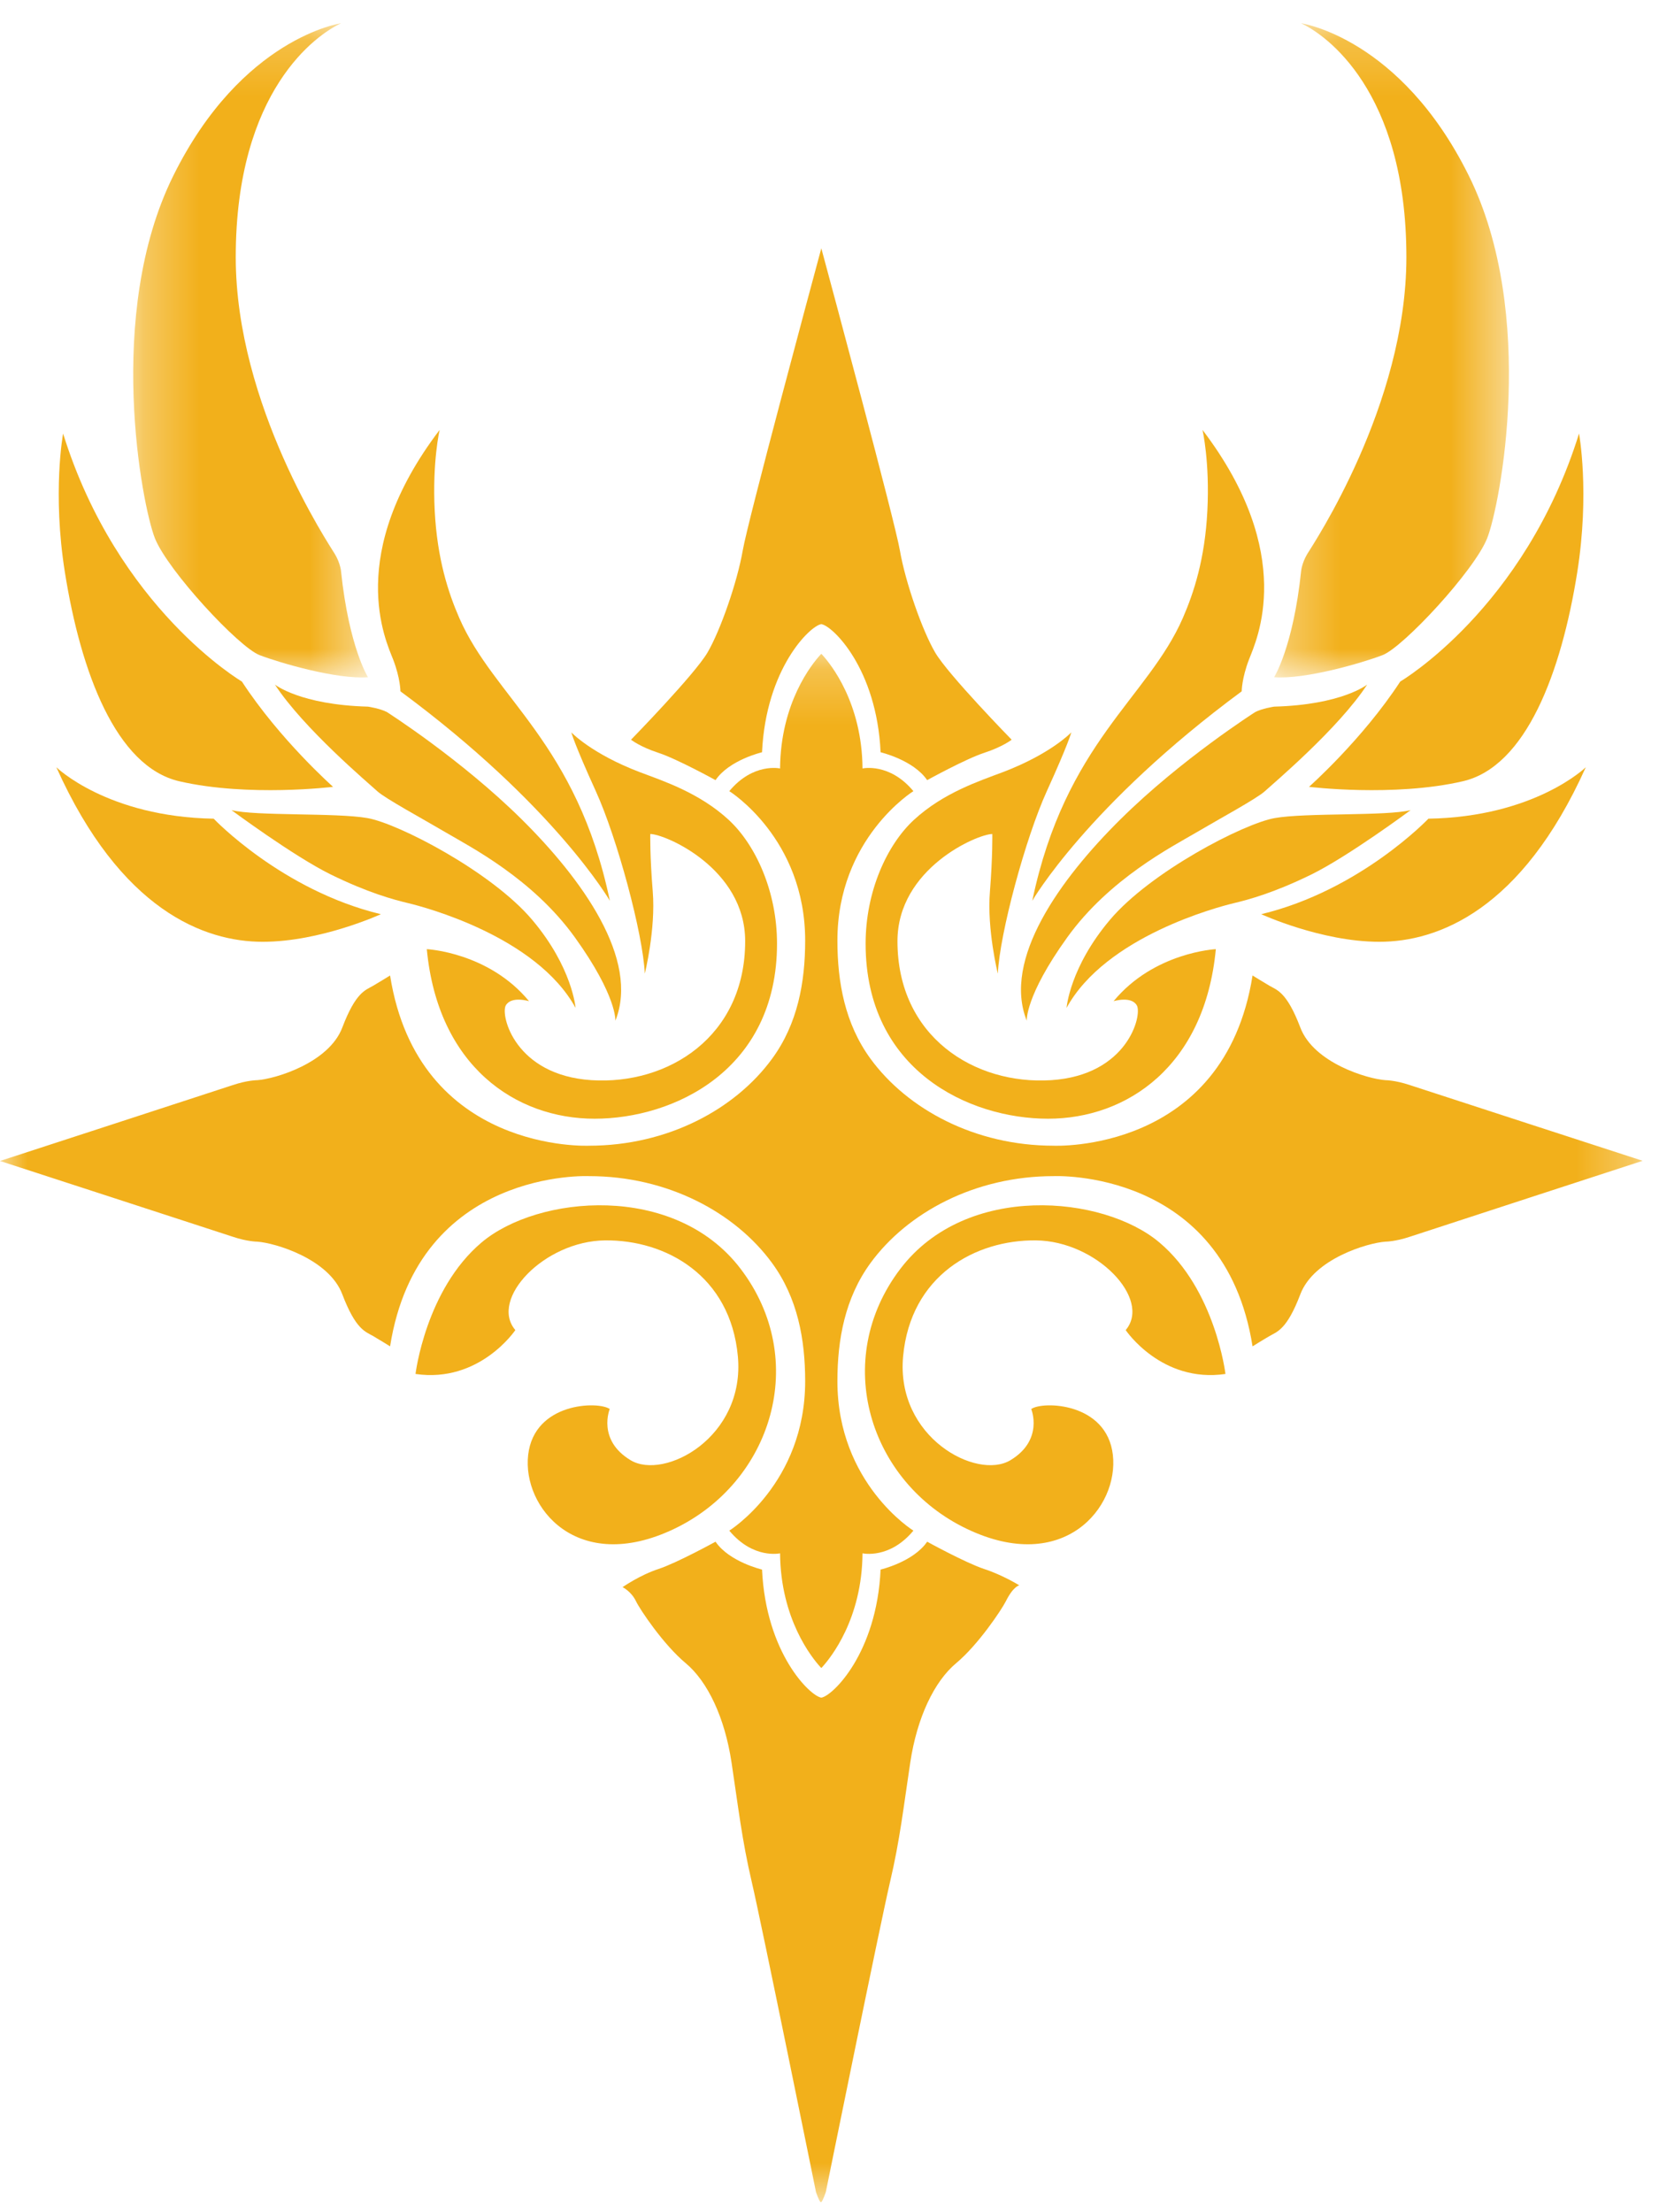
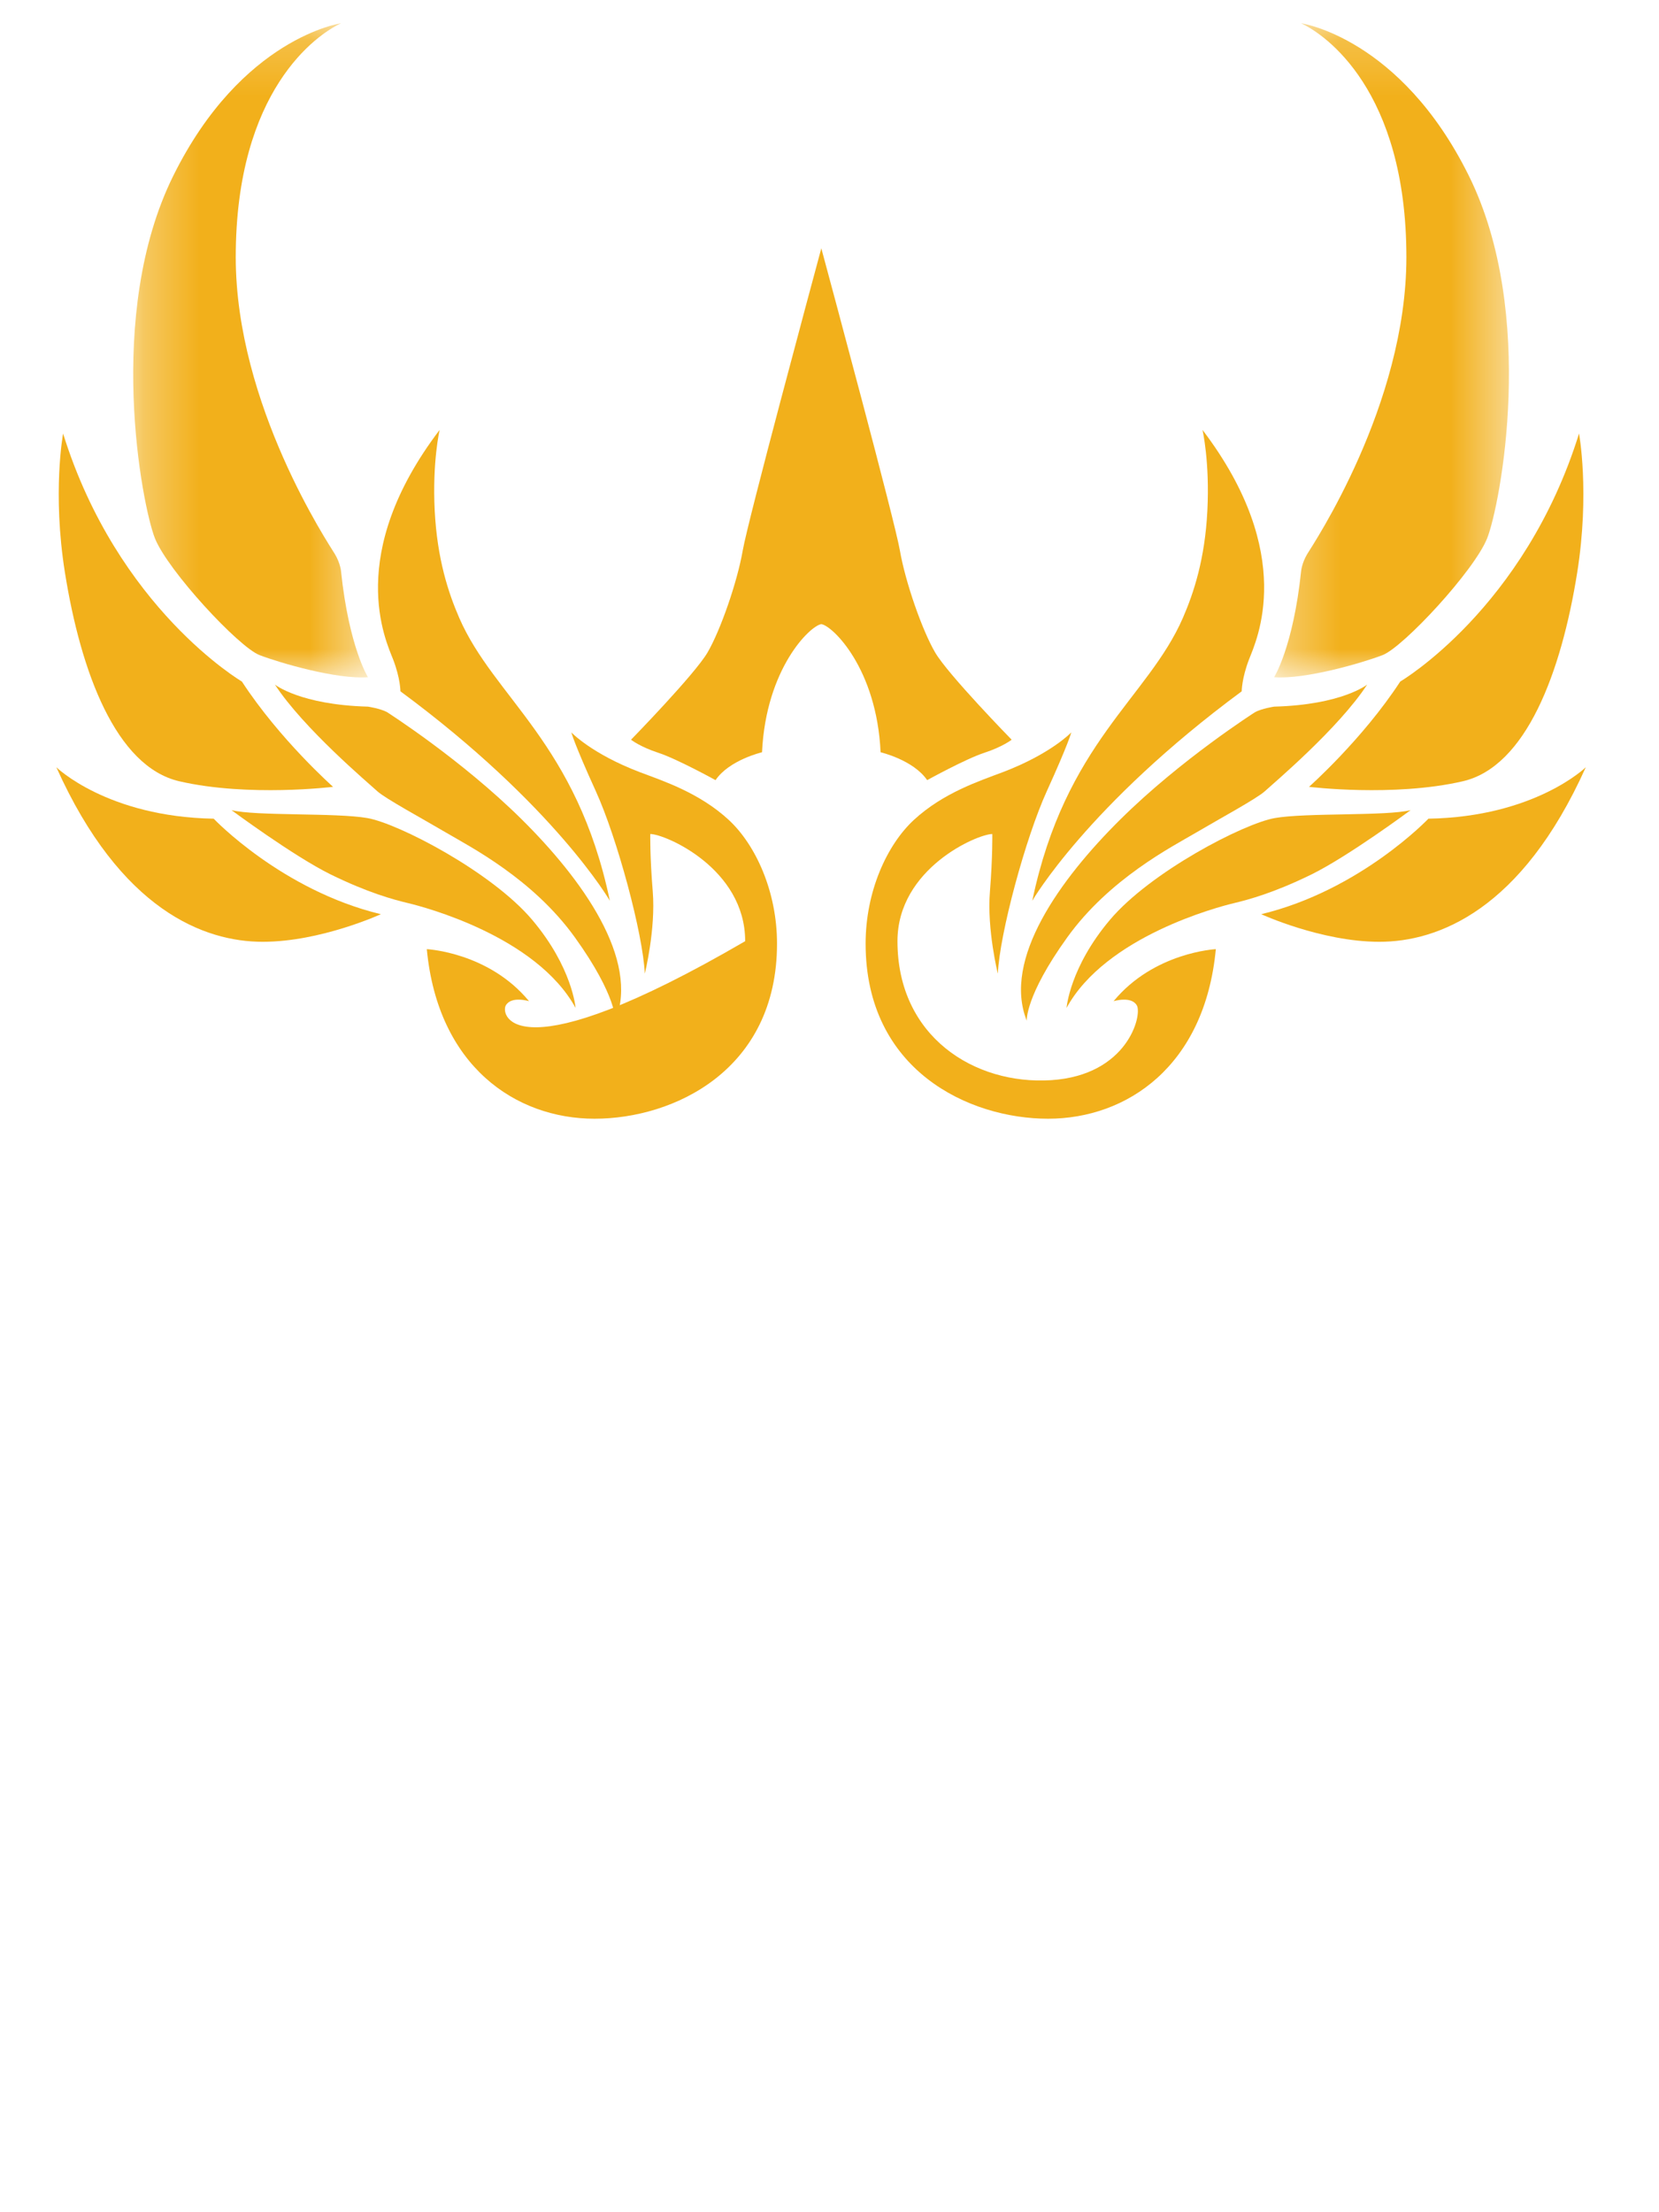
<svg xmlns="http://www.w3.org/2000/svg" xmlns:xlink="http://www.w3.org/1999/xlink" width="30px" height="40px" viewBox="0 0 30 40" version="1.1">
  <title>berserk</title>
  <desc>Created with Sketch.</desc>
  <defs>
    <polygon id="path-1" points="0 0.215 29.704 0.215 29.704 28.21 0 28.21" />
    <polygon id="path-3" points="0.303 0.183 4.55 0.183 4.55 12.011 0.303 12.011" />
    <polygon id="path-5" points="0.303 0.183 4.549 0.183 4.549 12.011 0.303 12.011" />
  </defs>
  <g id="Page-1" stroke="none" stroke-width="1" fill="none" fill-rule="evenodd">
    <g id="2020-6-30-icons" transform="translate(-42, -4035)">
      <g id="berserk" transform="translate(42, 4035)">
        <path d="M17.944,15.08 C17.679,15.08 16.229,15.7 16.229,17.018 C16.229,18.745 17.623,19.619 19.007,19.531 C20.392,19.442 20.657,18.357 20.558,18.18 C20.458,18.003 20.137,18.103 20.137,18.103 C20.867,17.217 21.986,17.162 21.986,17.162 C21.787,19.276 20.38,20.228 18.952,20.228 C17.524,20.228 15.653,19.354 15.653,17.062 C15.653,16.121 16.037,15.277 16.526,14.825 C17.058,14.334 17.713,14.121 18.133,13.962 C19.007,13.63 19.373,13.242 19.373,13.242 C19.373,13.242 19.318,13.453 18.93,14.305 C18.542,15.157 18.077,16.885 18.044,17.605 C18.044,17.605 17.845,16.807 17.901,16.121 C17.952,15.475 17.944,15.08 17.944,15.08" id="Fill-1" fill="#F2B01B" />
-         <path d="M11.759,15.08 C12.025,15.08 13.475,15.7 13.475,17.018 C13.475,18.745 12.081,19.619 10.697,19.531 C9.312,19.442 9.047,18.357 9.146,18.18 C9.246,18.003 9.567,18.103 9.567,18.103 C8.837,17.217 7.718,17.162 7.718,17.162 C7.918,19.276 9.324,20.228 10.752,20.228 C12.18,20.228 14.051,19.354 14.051,17.062 C14.051,16.121 13.666,15.277 13.178,14.825 C12.646,14.334 11.991,14.121 11.571,13.962 C10.697,13.63 10.331,13.242 10.331,13.242 C10.331,13.242 10.386,13.453 10.774,14.305 C11.162,15.157 11.627,16.885 11.66,17.605 C11.66,17.605 11.859,16.807 11.804,16.121 C11.751,15.475 11.759,15.08 11.759,15.08" id="Fill-3" fill="#F2B01B" />
+         <path d="M11.759,15.08 C12.025,15.08 13.475,15.7 13.475,17.018 C9.312,19.442 9.047,18.357 9.146,18.18 C9.246,18.003 9.567,18.103 9.567,18.103 C8.837,17.217 7.718,17.162 7.718,17.162 C7.918,19.276 9.324,20.228 10.752,20.228 C12.18,20.228 14.051,19.354 14.051,17.062 C14.051,16.121 13.666,15.277 13.178,14.825 C12.646,14.334 11.991,14.121 11.571,13.962 C10.697,13.63 10.331,13.242 10.331,13.242 C10.331,13.242 10.386,13.453 10.774,14.305 C11.162,15.157 11.627,16.885 11.66,17.605 C11.66,17.605 11.859,16.807 11.804,16.121 C11.751,15.475 11.759,15.08 11.759,15.08" id="Fill-3" fill="#F2B01B" />
        <path d="M16.91,11.797 C16.677,11.399 16.373,10.53 16.273,9.954 C16.18,9.415 15.012,5.083 14.861,4.523 L14.852,4.49 L14.843,4.523 C14.692,5.083 13.524,9.415 13.431,9.954 C13.331,10.53 13.027,11.399 12.795,11.797 C12.562,12.196 11.411,13.375 11.411,13.375 C11.411,13.375 11.571,13.503 11.909,13.613 C12.247,13.724 12.939,14.106 12.939,14.106 C13.187,13.74 13.78,13.602 13.78,13.602 C13.851,12.087 14.648,11.315 14.852,11.285 C15.056,11.315 15.854,12.087 15.924,13.602 C15.924,13.602 16.516,13.74 16.766,14.106 C16.766,14.106 17.458,13.724 17.795,13.613 C18.133,13.503 18.294,13.375 18.294,13.375 C18.294,13.375 17.142,12.196 16.91,11.797" id="Fill-5" fill="#F2B01B" />
-         <path d="M7.514,24.843 C7.514,24.843 7.697,23.318 8.709,22.465 C9.721,21.611 12.198,21.375 13.391,22.94 C14.647,24.587 13.962,26.802 12.185,27.647 C10.44,28.477 9.441,27.257 9.551,26.306 C9.661,25.355 10.819,25.331 11.026,25.477 C11.026,25.477 10.794,26.037 11.404,26.403 C12.014,26.769 13.477,25.989 13.343,24.525 C13.209,23.062 12.038,22.416 10.941,22.428 C9.843,22.44 8.843,23.489 9.319,24.05 C9.319,24.05 8.673,25.013 7.514,24.843" id="Fill-7" fill="#F2B01B" />
-         <path d="M22.16,24.843 C22.16,24.843 21.978,23.318 20.965,22.465 C19.953,21.611 17.477,21.375 16.283,22.94 C15.027,24.587 15.712,26.802 17.49,27.647 C19.234,28.477 20.234,27.257 20.124,26.306 C20.014,25.355 18.855,25.331 18.648,25.477 C18.648,25.477 18.88,26.037 18.271,26.403 C17.661,26.769 16.197,25.989 16.331,24.525 C16.466,23.062 17.636,22.416 18.734,22.428 C19.831,22.44 20.831,23.489 20.356,24.05 C20.356,24.05 21.002,25.013 22.16,24.843" id="Fill-9" fill="#F2B01B" />
        <g id="Group-13" transform="translate(0, 11.607)">
          <mask id="mask-2" fill="white">
            <use xlink:href="#path-1" />
          </mask>
          <g id="Clip-12" />
-           <path d="M25.495,8.013 C25.23,7.924 25.053,7.924 25.053,7.924 C24.732,7.902 23.757,7.614 23.514,6.972 C23.27,6.33 23.093,6.296 22.96,6.219 C22.827,6.141 22.65,6.031 22.65,6.031 C22.141,9.253 19.052,9.109 19.052,9.109 C17.631,9.109 16.409,8.45 15.741,7.536 C15.28,6.905 15.143,6.155 15.143,5.399 C15.143,3.551 16.517,2.698 16.517,2.698 C16.085,2.178 15.597,2.288 15.597,2.288 C15.588,1.098 15.021,0.4 14.871,0.235 L14.852,0.215 L14.833,0.235 C14.682,0.4 14.116,1.098 14.106,2.288 C14.106,2.288 13.62,2.178 13.188,2.698 C13.188,2.698 14.56,3.551 14.56,5.399 C14.56,6.155 14.424,6.905 13.962,7.536 C13.295,8.45 12.073,9.109 10.652,9.109 C10.652,9.109 7.563,9.253 7.054,6.031 C7.054,6.031 6.877,6.141 6.744,6.219 C6.611,6.296 6.434,6.33 6.19,6.972 C5.947,7.614 4.973,7.902 4.652,7.924 C4.652,7.924 4.474,7.924 4.209,8.013 C3.95,8.099 -0,9.385 -0,9.385 C-0,9.385 3.95,10.669 4.209,10.755 C4.474,10.844 4.652,10.844 4.652,10.844 C4.973,10.866 5.947,11.154 6.19,11.796 C6.434,12.438 6.611,12.471 6.744,12.549 C6.877,12.626 7.054,12.737 7.054,12.737 C7.563,9.515 10.652,9.659 10.652,9.659 C12.073,9.659 13.295,10.317 13.962,11.231 C14.424,11.863 14.56,12.612 14.56,13.368 C14.56,15.217 13.188,16.069 13.188,16.069 C13.62,16.59 14.106,16.479 14.106,16.479 C14.116,17.669 14.682,18.367 14.833,18.533 L14.852,18.553 L14.871,18.533 C15.021,18.367 15.588,17.669 15.597,16.479 C15.597,16.479 16.085,16.59 16.517,16.069 C16.517,16.069 15.143,15.217 15.143,13.368 C15.143,12.612 15.28,11.863 15.741,11.231 C16.409,10.317 17.631,9.659 19.052,9.659 C19.052,9.659 22.141,9.515 22.65,12.737 C22.65,12.737 22.827,12.626 22.96,12.549 C23.093,12.471 23.27,12.438 23.514,11.796 C23.757,11.154 24.732,10.866 25.053,10.844 C25.053,10.844 25.23,10.844 25.495,10.755 C25.754,10.669 29.704,9.382 29.704,9.382 C29.704,9.382 25.754,8.099 25.495,8.013 M16.766,16.269 C16.517,16.634 15.924,16.773 15.924,16.773 C15.854,18.287 15.055,19.059 14.852,19.089 C14.648,19.059 13.851,18.287 13.78,16.773 C13.78,16.773 13.188,16.634 12.939,16.269 C12.939,16.269 12.247,16.65 11.909,16.762 C11.571,16.872 11.258,17.091 11.258,17.091 C11.258,17.091 11.415,17.166 11.501,17.346 C11.574,17.498 11.999,18.132 12.398,18.464 C12.797,18.796 13.106,19.45 13.228,20.258 C13.35,21.066 13.417,21.663 13.593,22.416 C13.77,23.17 14.756,28.03 14.756,28.03 C14.756,28.03 14.807,28.181 14.837,28.21 L14.852,28.21 C14.882,28.181 14.933,28.03 14.933,28.03 C14.933,28.03 15.919,23.17 16.096,22.416 C16.273,21.663 16.339,21.066 16.461,20.258 C16.583,19.45 16.893,18.796 17.292,18.464 C17.69,18.132 18.113,17.497 18.189,17.346 C18.324,17.074 18.432,17.058 18.432,17.058 C18.432,17.058 18.133,16.872 17.795,16.762 C17.458,16.65 16.766,16.269 16.766,16.269" id="Fill-11" fill="#F2B01B" mask="url(#mask-2)" />
        </g>
        <path d="M21.745,7.773 C21.745,7.773 21.878,8.347 21.833,9.234 C21.789,10.109 21.587,10.72 21.391,11.171 C20.759,12.622 19.265,13.43 18.667,16.287 C18.667,16.287 19.664,14.56 22.454,12.5 C22.454,12.5 22.454,12.267 22.586,11.924 C22.719,11.581 23.461,10.031 21.745,7.773" id="Fill-14" fill="#F2B01B" />
        <path d="M22.697,12.876 C22.697,12.876 21.357,13.729 20.262,14.814 C19.165,15.899 18.125,17.349 18.567,18.456 C18.567,18.456 18.534,18.014 19.298,16.951 C20.062,15.888 21.191,15.312 21.623,15.058 C22.055,14.803 22.73,14.438 22.874,14.305 C23.018,14.172 24.203,13.175 24.723,12.378 C24.723,12.378 24.269,12.744 23.04,12.777 C23.04,12.777 22.819,12.81 22.697,12.876" id="Fill-16" fill="#F2B01B" />
        <path d="M19.287,18.224 C19.287,18.224 19.343,17.493 20.073,16.63 C20.804,15.766 22.487,14.891 23.051,14.792 C23.616,14.692 25.077,14.759 25.509,14.648 C25.509,14.648 24.391,15.478 23.716,15.811 C23.04,16.142 22.586,16.265 22.31,16.331 C22.033,16.397 19.996,16.929 19.287,18.224" id="Fill-18" fill="#F2B01B" />
        <path d="M25.83,14.803 C25.83,14.803 24.601,16.098 22.807,16.53 C22.807,16.53 23.893,17.029 24.944,17.029 C25.997,17.029 27.513,16.463 28.676,13.873 C28.676,13.873 27.757,14.77 25.83,14.803" id="Fill-20" fill="#F2B01B" />
        <path d="M23.671,14.227 C23.671,14.227 24.634,13.375 25.321,12.323 C25.321,12.323 27.569,11.005 28.554,7.839 C28.554,7.839 28.751,8.903 28.521,10.352 C28.233,12.157 27.597,13.863 26.45,14.127 C25.199,14.415 23.671,14.227 23.671,14.227" id="Fill-22" fill="#F2B01B" />
        <g id="Group-26" transform="translate(22.737, 0.238)">
          <mask id="mask-4" fill="white">
            <use xlink:href="#path-3" />
          </mask>
          <g id="Clip-25" />
          <path d="M0.303,12.007 C0.303,12.007 0.647,11.464 0.791,10.092 C0.791,10.092 0.802,9.948 0.901,9.781 C1.001,9.615 2.695,7.091 2.695,4.412 C2.695,1.389 1.223,0.382 0.791,0.183 C0.791,0.183 2.584,0.437 3.824,2.939 C5.064,5.442 4.389,8.907 4.156,9.494 C3.924,10.08 2.639,11.464 2.263,11.608 C1.887,11.752 0.857,12.051 0.303,12.007" id="Fill-24" fill="#F2B01B" mask="url(#mask-4)" />
        </g>
        <path d="M7.95,7.773 C7.95,7.773 7.816,8.347 7.861,9.234 C7.906,10.109 8.108,10.72 8.304,11.171 C8.935,12.622 10.43,13.43 11.028,16.287 C11.028,16.287 10.031,14.56 7.241,12.5 C7.241,12.5 7.241,12.267 7.109,11.924 C6.975,11.581 6.234,10.031 7.95,7.773" id="Fill-27" fill="#F2B01B" />
        <path d="M6.998,12.876 C6.998,12.876 8.337,13.729 9.433,14.814 C10.53,15.899 11.57,17.349 11.128,18.456 C11.128,18.456 11.16,18.014 10.397,16.951 C9.633,15.888 8.503,15.312 8.072,15.058 C7.64,14.803 6.965,14.438 6.821,14.305 C6.677,14.172 5.492,13.175 4.971,12.378 C4.971,12.378 5.426,12.744 6.655,12.777 C6.655,12.777 6.876,12.81 6.998,12.876" id="Fill-29" fill="#F2B01B" />
        <path d="M10.408,18.224 C10.408,18.224 10.352,17.493 9.622,16.63 C8.891,15.766 7.208,14.891 6.644,14.792 C6.079,14.692 4.617,14.759 4.186,14.648 C4.186,14.648 5.304,15.478 5.979,15.811 C6.655,16.142 7.109,16.265 7.385,16.331 C7.662,16.397 9.699,16.929 10.408,18.224" id="Fill-31" fill="#F2B01B" />
        <path d="M3.864,14.803 C3.864,14.803 5.093,16.098 6.887,16.53 C6.887,16.53 5.802,17.029 4.75,17.029 C3.698,17.029 2.182,16.463 1.019,13.873 C1.019,13.873 1.938,14.77 3.864,14.803" id="Fill-33" fill="#F2B01B" />
        <path d="M6.023,14.227 C6.023,14.227 5.06,13.375 4.374,12.323 C4.374,12.323 2.126,11.005 1.141,7.839 C1.141,7.839 0.943,8.903 1.174,10.352 C1.462,12.157 2.098,13.863 3.244,14.127 C4.495,14.415 6.023,14.227 6.023,14.227" id="Fill-35" fill="#F2B01B" />
        <g id="Group-39" transform="translate(2.105, 0.238)">
          <mask id="mask-6" fill="white">
            <use xlink:href="#path-5" />
          </mask>
          <g id="Clip-38" />
          <path d="M4.549,12.007 C4.549,12.007 4.206,11.464 4.062,10.092 C4.062,10.092 4.051,9.948 3.951,9.781 C3.852,9.615 2.158,7.091 2.158,4.412 C2.158,1.389 3.63,0.382 4.062,0.183 C4.062,0.183 2.269,0.437 1.029,2.939 C-0.211,5.442 0.464,8.907 0.696,9.494 C0.929,10.08 2.213,11.464 2.59,11.608 C2.966,11.752 3.996,12.051 4.549,12.007" id="Fill-37" fill="#F2B01B" mask="url(#mask-6)" />
        </g>
      </g>
    </g>
  </g>
</svg>